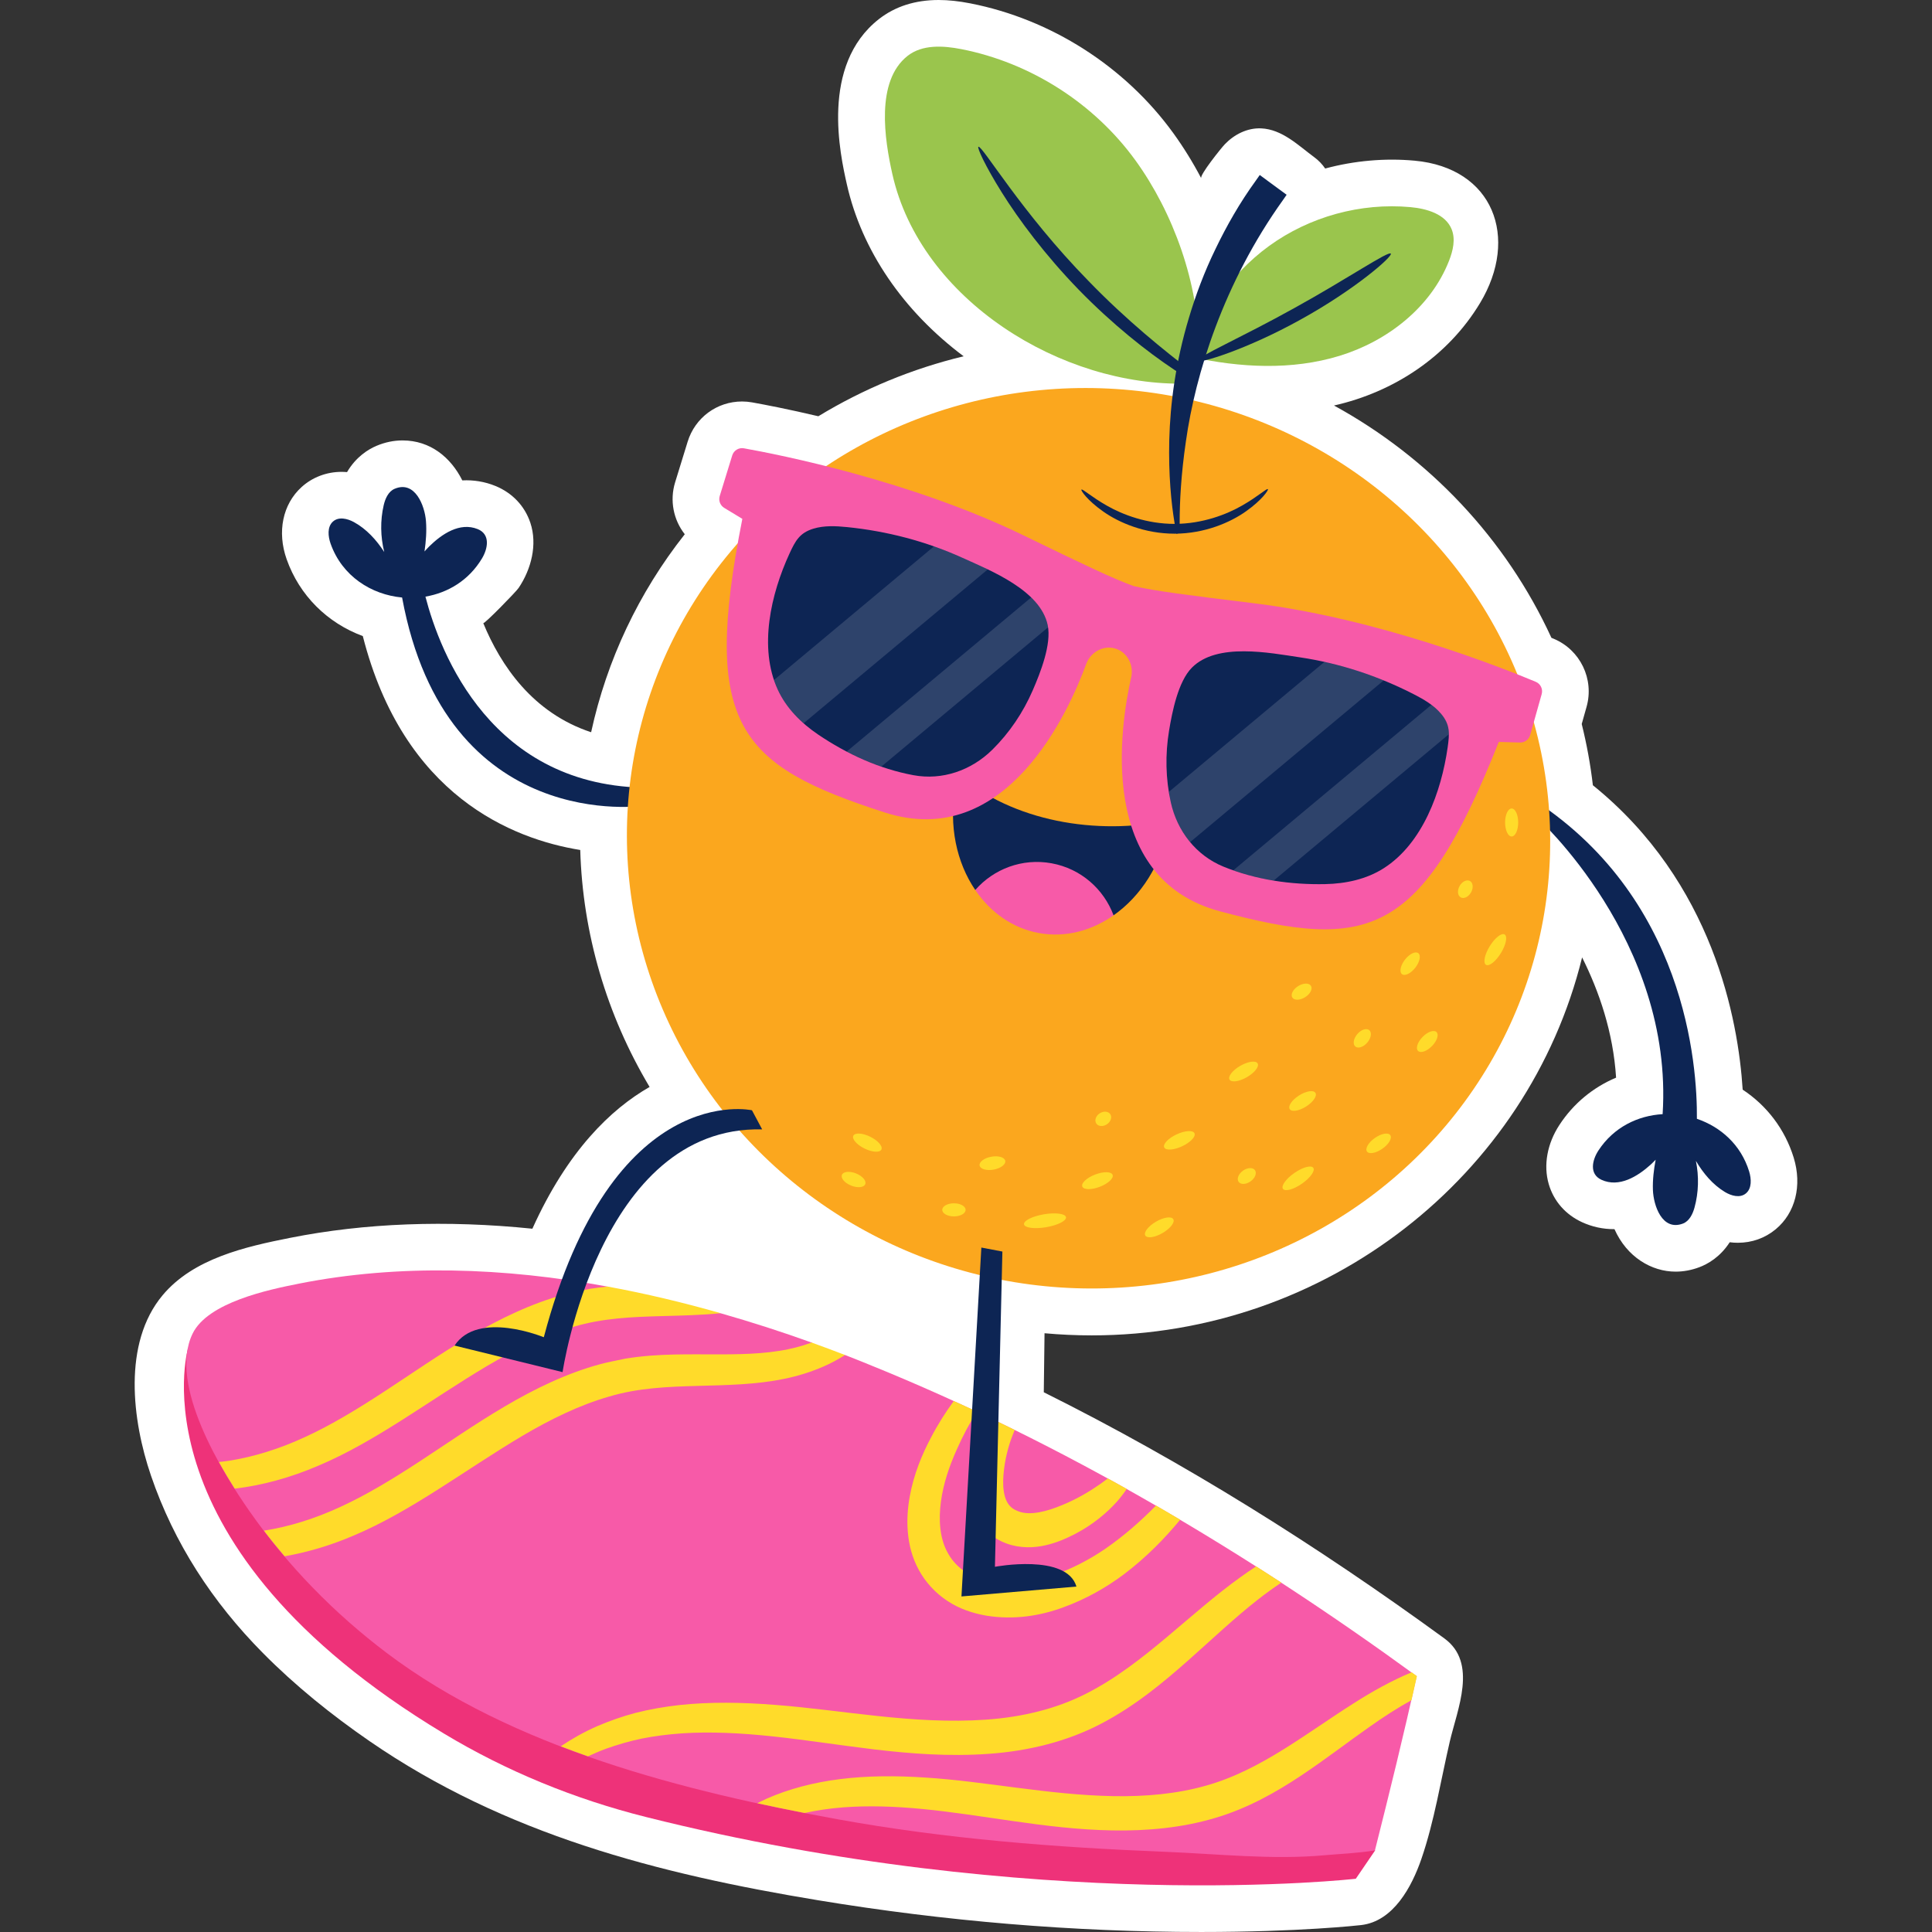
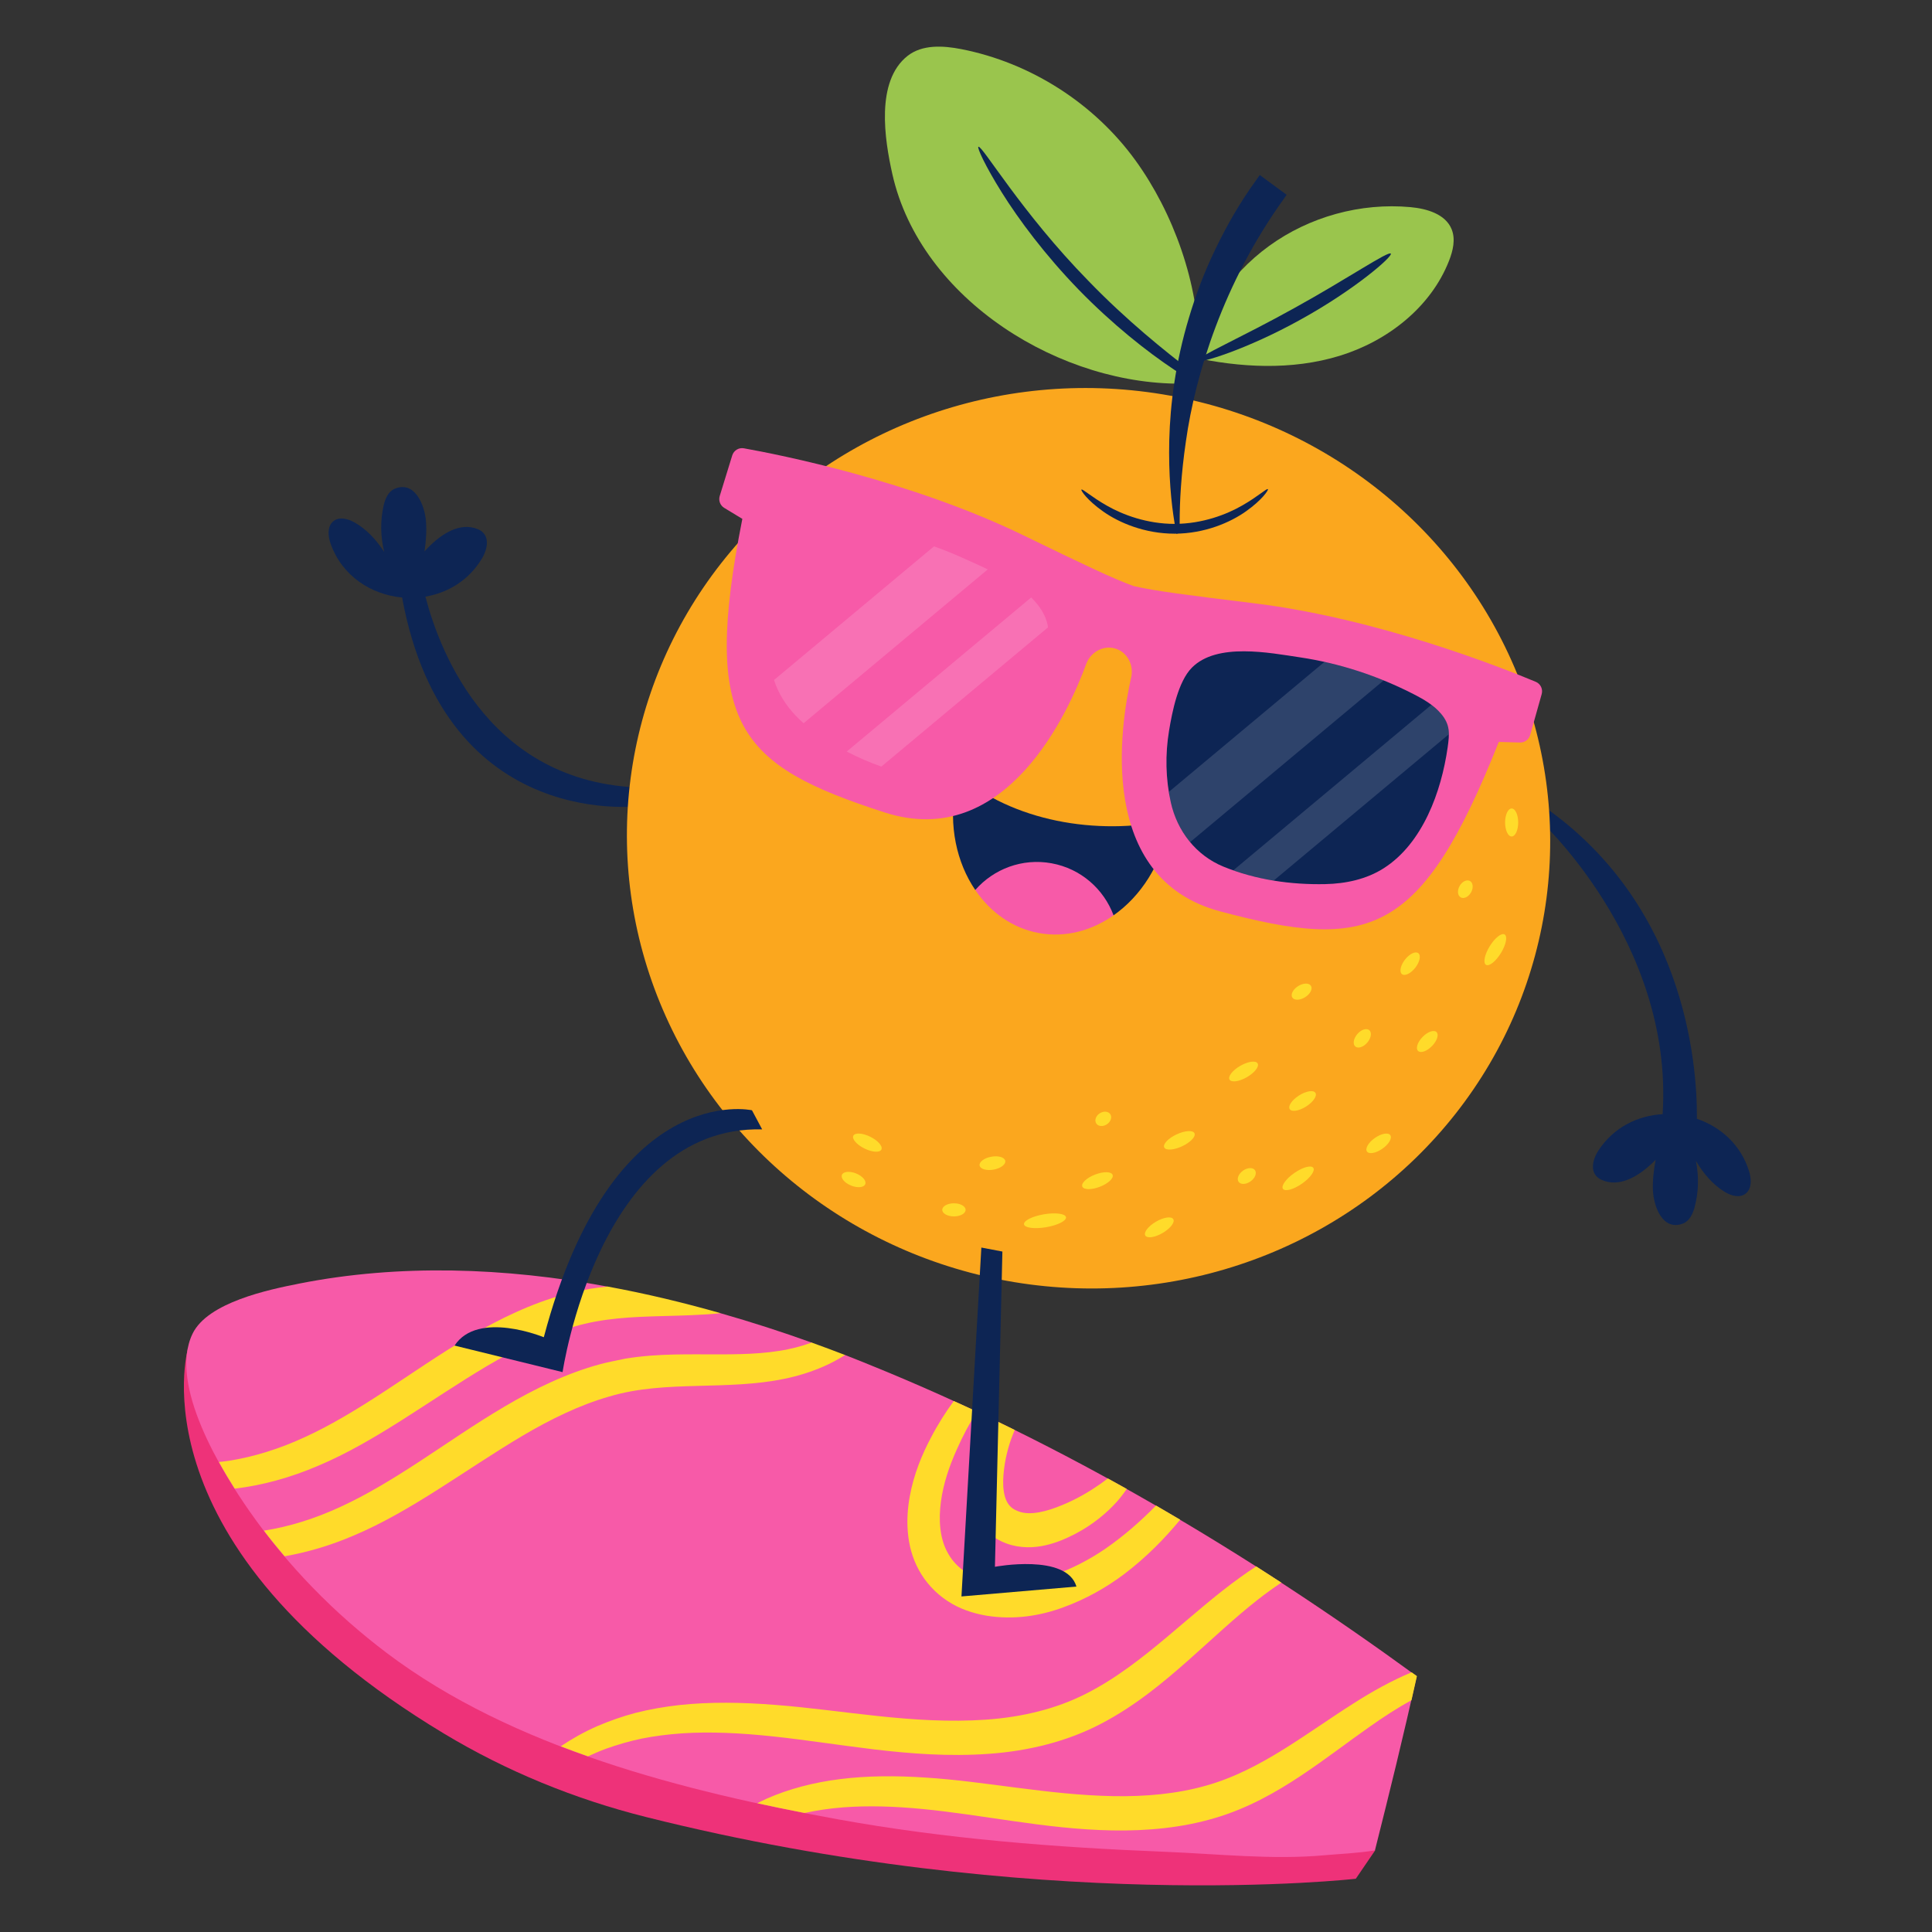
<svg xmlns="http://www.w3.org/2000/svg" version="1.1" id="Capa_1" x="0px" y="0px" viewBox="0 0 512 512" style="enable-background:new 0 0 512 512;" xml:space="preserve" width="512" height="512">
  <rect x="0" y="0" width="512" height="512" fill="#333333" stroke="none" />
  <g>
-     <path style="fill:#FFFFFF;" d="M475.347,306.788c-2.311-7.499-7.071-13.763-13.519-18.018   c-1.181-18.496-7.787-54.901-39.699-80.673c-0.636-5.456-1.624-10.885-2.956-16.229l1.286-4.563   c2.065-7.33-1.67-15.077-8.697-18.022c-0.195-0.081-0.402-0.167-0.619-0.259c-12.07-26.27-32.437-47.773-57.62-61.559   c15.944-3.593,30.205-13.047,38.707-27.158c10.447-17.34,3.522-35.806-17.32-37.725c-7.903-0.733-16.036,0.007-23.724,2.078   c-0.764-1.123-1.727-2.137-2.881-2.989c-4.234-3.125-8.489-7.39-14.064-7.651c-3.669-0.172-7.169,1.608-9.662,4.219   c-0.958,1.004-6.689,8.147-6.249,8.984c-2.208-4.198-4.69-8.214-7.413-11.972c-12.788-17.647-32.389-30.17-53.773-34.359   C254.078,0.292,251.332,0,248.747,0c-6.217,0-11.548,1.708-15.843,5.074c-15.58,12.218-10.231,35.983-8.476,43.789   c3.918,17.421,14.871,33.519,30.946,45.554c-13.536,3.261-26.509,8.603-38.505,15.894c-7.98-1.883-14.235-3.081-17.562-3.676   c-0.876-0.156-1.769-0.237-2.655-0.237c-6.659,0-12.452,4.284-14.419,10.659l-3.318,10.765c-1.484,4.841-0.43,9.955,2.557,13.758   c-12.206,15.466-20.652,33.334-24.815,52.469c-15.47-5.096-23.968-17.704-28.587-28.921c0.173,0.421,8.649-8.246,9.368-9.312   c3.334-4.942,5.049-11.499,3.104-17.294c-1.497-4.462-4.795-7.925-9.29-9.753c-2.781-1.128-5.754-1.615-8.735-1.46   c-3.02-6.04-8.432-10.591-15.843-10.591c-2.328,0-4.655,0.483-6.917,1.442c-2.107,0.893-5.383,2.855-7.787,6.953   c-0.474-0.042-0.961-0.064-1.457-0.064c-3.963,0-7.725,1.431-10.583,4.021c-5.021,4.545-6.538,11.884-3.959,19.153   c3.397,9.593,10.776,16.87,20.178,20.344c10.782,42.324,39.622,53.769,57.624,56.69c0.637,22.096,6.968,43.684,18.38,62.799   c-10.262,5.873-21.755,16.927-31.065,37.566c-22.833-2.333-44.367-1.512-64.204,2.423c-11.865,2.354-25.628,5.462-33.775,15.189   c-10.667,12.736-8.068,33.244-3.11,47.78c6.133,17.979,16.333,33.572,29.68,47.057c8.607,8.697,18.183,16.406,28.25,23.345   c35.832,24.699,76.494,35.179,118.874,42.173c33.541,5.535,67.568,8.41,101.566,8.41c26.009,0,41.678-1.755,42.334-1.83   c8.595-0.982,13.468-10.234,15.98-17.526c3.427-9.95,5.144-20.858,7.526-31.105c1.993-8.576,7.464-20.856-1.43-27.333   c-33.583-24.482-68.941-46.702-106.163-65.238l0.198-15.641c4.168,0.375,8.355,0.566,12.503,0.566   c62.168,0,115.688-42.172,129.96-100.165c4.525,9.024,8.25,19.868,9.005,31.866c-6.101,2.566-11.311,6.861-15.018,12.527   c-3.246,4.962-4.279,10.67-2.835,15.661c1.308,4.521,4.457,8.12,8.873,10.135c2.653,1.211,5.478,1.824,8.397,1.824   c0.053,0,0.103,0,0.154,0c3.299,7.424,9.845,11.261,16.203,11.261c2.096,0,4.203-0.391,6.263-1.163   c2.144-0.803,5.502-2.627,8.076-6.626c0.693,0.09,1.413,0.138,2.155,0.138c3.744,0,7.216-1.238,10.045-3.59   C475.793,321.435,477.614,314.169,475.347,306.788z" />
    <g>
      <path style="fill:#9AC54D;" d="M317.651,92.77c0.191-17.447-6.766-36.497-16.742-50.264    c-10.966-15.133-27.804-25.892-46.144-29.484c-4.845-0.949-10.349-1.267-14.234,1.779c-8.554,6.706-6.098,22.213-4.044,31.353    c7.496,33.34,44.902,56.421,78.128,55.496C315.214,98.599,316.256,95.631,317.651,92.77z" />
      <path style="fill:#9AC54D;" d="M314.915,97.646c2.927-12.912,10.678-24.671,21.39-32.452c10.712-7.78,24.293-11.514,37.477-10.303    c4.331,0.398,9.275,1.825,10.914,5.854c1.077,2.648,0.363,5.676-0.677,8.338c-4.823,12.35-16.339,21.326-29.015,25.212    c-12.676,3.885-26.386,3.16-39.331,0.293" />
      <g>
        <path style="fill:#0D2554;" d="M315.474,98.217c-6.667-5.136-16.875-13.249-27.091-23.842     c-17.727-18.099-28.169-36.044-29.1-35.471c-0.376,0.213,1.749,4.979,6.217,12.116c4.455,7.134,11.425,16.533,20.391,25.776     c8.984,9.225,18.181,16.461,25.186,21.117c1.369,0.912,2.618,1.704,3.795,2.431C315.044,99.629,315.254,98.922,315.474,98.217z" />
      </g>
      <g>
        <path style="fill:#0D2554;" d="M368.58,67.215c-0.61-0.804-11.429,6.625-25.535,14.405     c-14.073,7.839-26.106,13.076-25.748,14.019c0.296,0.86,13.094-2.998,27.432-10.98C359.098,76.731,369.153,67.922,368.58,67.215z     " />
      </g>
      <path style="fill:#EE3279;" d="M49.782,357.507c0,0-14.905,52.046,67.83,101.884c16.641,10.025,34.759,17.412,53.602,22.141    c103.606,26.003,188.088,16.356,188.088,16.356l5.135-7.525l-149.788-71.862L49.782,357.507z" />
      <path style="fill:#F75AA8;" d="M364.372,490.372c3.869-15.35,7.663-30.716,11.064-46.171    c-44.885-32.715-93.524-61.728-145.196-82.601c-2.087-0.843-4.163-1.689-6.28-2.505l-5.878-1.041l-2.979-2.259    c-7.879-2.833-15.996-5.452-24.172-7.784l-20.488-2.496l-9.481-4.558c-27.132-5.042-55.144-6.054-81.739-0.78    c-7.956,1.578-24.185,4.938-28.204,13.293c-6.472,13.458,7.747,36.501,15.115,47.035c10.029,14.339,22.405,27.008,36.36,37.55    c33.406,25.238,79.003,36.711,119.435,44.061c28.658,5.209,57.737,7.469,86.813,8.629c13.858,0.553,28.537,2.181,42.359,0.908    C354.755,491.317,359.653,491.138,364.372,490.372z" />
      <path style="fill:#0D2554;" d="M112.743,158.113c5.955-1.011,11.535-4.327,15.004-10.15c1.533-2.573,2.273-6.351-1.148-7.742    c-4.769-1.938-9.536,1.34-12.815,4.548c-0.447,0.438-0.859,0.915-1.286,1.375c0.39-2.672,0.595-5.369,0.389-8.038    c-0.312-4.061-2.881-10.863-8.306-8.567c-1.689,0.715-2.504,2.665-2.894,4.339c-0.946,4.07-0.86,8.353,0.138,12.41    c-2.078-3.212-4.71-6.1-8.016-7.916c-1.729-0.95-4.062-1.518-5.587-0.138c-1.549,1.402-1.29,3.923-0.603,5.86    c3.051,8.608,10.798,13.499,18.94,14.254c11.651,63.151,64.223,55.172,64.223,55.172l1.388-4.763    C130.265,208.82,116.615,173.029,112.743,158.113z" />
      <path style="fill:#0D2554;" d="M463.535,310.429c-2.18-7.078-7.565-11.802-13.839-13.935c0.127-14.086-2.891-59.245-44.539-85.371    l2.035,5.4c0,0,36.375,32.74,33.421,78.739c-6.56,0.383-12.971,3.452-17.007,9.625c-1.639,2.506-2.537,6.25,0.823,7.783    c4.683,2.136,9.584-0.94,12.994-4.008c0.465-0.419,0.896-0.878,1.342-1.32c-0.501,2.653-0.819,5.34-0.725,8.014    c0.143,4.07,2.425,10.974,7.941,8.907c1.717-0.644,2.614-2.558,3.072-4.214c1.116-4.027,1.208-8.31,0.381-12.405    c1.941,3.296,4.451,6.291,7.678,8.244c1.688,1.021,3.995,1.686,5.576,0.371C464.295,314.922,464.14,312.393,463.535,310.429z" />
      <ellipse transform="matrix(0.13 -0.992 0.992 0.13 30.503 479.293)" style="fill:#FBA71E;" cx="288.349" cy="222.266" rx="119.205" ry="122.334" />
      <path style="fill:#0D2554;" d="M253.982,205.268c-0.299,1.099-0.556,2.222-0.766,3.367c-1.865,10.187,0.304,19.976,5.237,27.222    l18.644,0.775l18.01,5.937c7.174-5.029,12.679-13.419,14.543-23.6c0.097-0.527,0.144-1.049,0.219-1.573    C290.533,221.492,268.403,217.619,253.982,205.268z" />
      <g>
        <path style="fill:#F75AA8;" d="M408.561,183.955c0.376-1.333-0.288-2.732-1.565-3.267c-8.709-3.649-41.703-16.777-74.675-20.814     c-17.634-2.159-26.193-3.239-31.898-4.56c-5.509-1.986-13.285-5.723-29.269-13.477c-29.888-14.499-64.726-21.373-74.021-23.033     c-1.363-0.243-2.679,0.572-3.087,1.895l-3.312,10.747c-0.37,1.202,0.124,2.502,1.2,3.153l4.794,2.904     c-10.815,54.706-1.107,65.262,37.694,77.797c32.303,10.436,48.917-26.994,53.428-39.323c1.014-2.773,3.755-4.584,6.558-4.333     l-0.003,0.011c0.179,0.021,0.358,0.046,0.538,0.07c0.2,0.037,0.4,0.086,0.599,0.146c0.2,0.058,0.394,0.125,0.582,0.202     c0.163,0.077,0.328,0.154,0.49,0.233l0.003-0.011c2.491,1.31,3.81,4.318,3.158,7.198c-2.9,12.804-9.253,53.26,23.544,62.02     c39.394,10.522,53.277,6.923,73.874-44.898l5.603,0.161c1.257,0.036,2.378-0.787,2.719-1.998L408.561,183.955z" />
-         <path style="fill:#0D2554;" d="M262.984,198.675c4.526-4.469,8.154-9.856,10.694-15.713c2.016-4.648,5.036-12.219,3.973-17.29     c-1.941-9.258-15.178-14.479-22.563-17.833c-9.674-4.394-20.09-7.099-30.658-8.159c-2.918-0.293-6.008-0.445-8.864,0.421     c-3.646,1.107-4.782,3.21-6.336,6.582c-4.926,10.688-8.223,24.879-3.142,36.022c2.263,4.962,6.254,8.931,10.731,11.958     c7.632,5.16,16.174,9.081,25.25,10.769C249.653,206.843,257.363,204.225,262.984,198.675z" />
        <path style="opacity:0.14;fill:#FFFFFF;" d="M255.089,147.838c-2.48-1.127-5.01-2.138-7.578-3.043l-42.393,35.414     c0.285,0.845,0.599,1.681,0.97,2.496c1.584,3.473,4.024,6.448,6.874,8.965l48.812-40.776     C259.351,149.723,257.019,148.715,255.089,147.838z" />
        <path style="opacity:0.14;fill:#FFFFFF;" d="M233.576,203.148l44.141-36.874c-0.029-0.197-0.025-0.412-0.065-0.602     c-0.586-2.795-2.212-5.217-4.386-7.336l-48.878,40.831C227.353,200.716,230.421,202.056,233.576,203.148z" />
        <path style="fill:#0D2554;" d="M310.274,212.619c-1.377-6.21-1.502-12.703-0.458-19.002c0.828-4.998,2.399-12.996,6.043-16.679     c6.653-6.724,20.606-3.927,28.629-2.738c10.51,1.558,20.727,4.937,30.18,9.781c2.61,1.337,5.288,2.885,7.217,5.163     c2.462,2.908,2.275,5.291,1.751,8.967c-1.661,11.651-6.591,25.36-16.905,31.964c-4.593,2.941-10.1,4.109-15.502,4.222     c-9.211,0.194-18.514-1.148-27.053-4.653C317.04,226.714,311.984,220.331,310.274,212.619z" />
        <path style="opacity:0.14;fill:#FFFFFF;" d="M350.983,175.42l-41.185,34.405c0.15,0.933,0.27,1.872,0.475,2.795     c0.879,3.964,2.655,7.565,5.129,10.538l51.272-42.831C361.591,178.255,356.34,176.608,350.983,175.42z" />
        <path style="opacity:0.14;fill:#FFFFFF;" d="M381.885,189.144c-0.752-0.888-1.638-1.641-2.569-2.337l-52.475,43.837     c3.475,1.227,7.054,2.13,10.691,2.725l46.426-38.783C383.949,192.668,383.467,191.013,381.885,189.144z" />
      </g>
      <g>
        <path style="fill:#FFDB2A;" d="M128.953,362.07c7.649-4.513,15.337-8.258,23.091-10.471c7.693-2.301,15.561-2.606,23.438-2.821     c5.228-0.14,10.439-0.256,15.509-0.766c-9.843-2.808-19.86-5.208-29.965-7.061c-1.55,0.158-3.112,0.344-4.692,0.601     c-2.194,0.482-4.447,0.87-6.651,1.466c-8.843,2.388-17.31,6.486-25.348,11.228c-8.059,4.75-15.387,9.892-22.508,14.534     c-7.11,4.655-14.02,8.846-20.896,12.009c-6.867,3.188-13.656,5.286-20.27,6.331c-0.891,0.139-1.76,0.219-2.639,0.324     c1.389,2.521,2.814,4.887,4.19,7.059c7.166-0.842,14.737-2.887,22.108-6.061C99.576,382.03,113.7,371.148,128.953,362.07z" />
        <path style="fill:#FFDB2A;" d="M138.337,380.572c7.649-4.513,15.337-8.258,23.091-10.471c7.692-2.301,15.56-2.606,23.437-2.821     c7.84-0.211,15.648-0.344,22.987-1.879c3.659-0.746,7.171-1.857,10.409-3.27c2.045-0.879,3.923-1.929,5.697-3.037     c-2.926-1.128-5.879-2.229-8.857-3.299c-2.673,0.969-5.528,1.733-8.603,2.196c-6.509,1.058-13.8,0.946-21.74,0.919     c-3.974-0.005-8.128,0.023-12.45,0.355c-2.162,0.173-4.364,0.427-6.59,0.789c-2.194,0.482-4.447,0.869-6.651,1.466     c-8.843,2.388-17.31,6.486-25.348,11.228c-8.059,4.75-15.387,9.893-22.508,14.534c-7.111,4.656-14.02,8.847-20.896,12.009     c-6.867,3.188-13.656,5.286-20.27,6.331c-0.033,0.005-0.064,0.007-0.097,0.012c1.762,2.318,3.604,4.573,5.487,6.793     c6.004-1.046,12.201-2.869,18.27-5.482C108.961,400.533,123.085,389.651,138.337,380.572z" />
        <path style="fill:#FFDB2A;" d="M170.147,460.727c3.332-0.654,6.899-1.115,10.612-1.373c7.438-0.481,15.483-0.106,23.999,0.803     c8.526,0.901,17.517,2.324,27.053,3.47c9.539,1.119,19.638,1.913,30.134,1.161c10.458-0.715,20.888-3.257,29.896-8.007     c8.982-4.698,16.317-10.825,22.912-16.641c6.6-5.854,12.524-11.475,18.455-16.117c2.129-1.684,4.249-3.196,6.362-4.618     c-2.216-1.444-4.437-2.881-6.67-4.303c-1.416,0.926-2.827,1.89-4.228,2.906c-6.49,4.657-12.791,10.252-19.382,15.789     c-6.594,5.527-13.581,11.057-21.507,15.062c-7.862,4.011-16.914,6.202-26.504,6.868c-19.263,1.352-38.082-2.564-55.747-3.906     c-8.836-0.708-17.414-0.833-25.432,0.027c-4.008,0.449-7.853,1.123-11.542,2.049c-3.665,0.958-7.086,2.186-10.266,3.543     c-3.601,1.581-6.801,3.405-9.681,5.342c2.39,0.919,4.795,1.806,7.217,2.659c1.55-0.722,3.157-1.414,4.866-2.043     C163.652,462.354,166.804,461.419,170.147,460.727z" />
        <path style="fill:#FFDB2A;" d="M374.094,443.181c-5.125,2.124-10.398,5.021-15.618,8.379c-5.906,3.742-11.883,8.02-18.273,12     c-6.391,3.977-13.212,7.612-20.746,9.694c-7.556,2.131-15.85,2.893-24.442,2.742c-17.216-0.322-33.913-3.929-49.701-4.918     c-7.883-0.535-15.517-0.495-22.636,0.398c-7.116,0.883-13.691,2.641-19.351,5.125c-0.916,0.396-1.765,0.842-2.63,1.276     c4.21,0.914,8.397,1.775,12.545,2.582c3.215-0.699,6.616-1.215,10.206-1.489c6.558-0.506,13.668-0.284,21.178,0.451     c7.518,0.725,15.447,1.976,23.806,3.178c8.35,1.198,17.197,2.326,26.428,2.481c9.218,0.161,18.453-0.713,27.068-3.276     c8.679-2.54,16.232-6.838,22.802-11.204c6.6-4.394,12.405-8.901,17.935-12.78c3.943-2.805,7.707-5.232,11.393-7.257     c0.482-2.123,0.973-4.244,1.441-6.37C375.034,443.853,374.561,443.52,374.094,443.181z" />
        <path style="fill:#FFDB2A;" d="M241.094,396.568c-0.533,2.969-0.791,6.135-0.509,9.455c0.276,3.304,1.135,6.806,2.919,10.038     c1.749,3.225,4.381,6.117,7.558,8.194c3.168,2.113,6.791,3.306,10.389,3.919c7.24,1.167,14.193,0.057,20.334-2.215     c6.03-2.197,11.432-5.281,16.058-8.749c6.068-4.599,10.922-9.624,14.921-14.48c-2.128-1.26-4.26-2.514-6.402-3.751     c-3.866,3.928-8.28,7.885-13.384,11.419c-4.237,2.906-8.986,5.402-14.167,7.172c-4.995,1.765-10.627,2.507-15.86,1.644     c-5.272-0.813-9.425-3.499-11.66-7.463c-2.302-3.922-2.586-9.046-1.931-13.855c0.674-4.88,2.246-9.414,4.154-13.672     c1.642-3.736,3.478-7.108,5.361-10.147c-2.027-0.953-4.077-1.861-6.114-2.79c-2.106,2.864-4.151,6.061-6.026,9.65     C244.374,385.383,242.163,390.645,241.094,396.568z" />
        <path style="fill:#FFDB2A;" d="M257.499,391.785c-0.297,2.762-0.321,5.951,1.027,9.395c0.662,1.703,1.769,3.419,3.241,4.822     c1.47,1.396,3.215,2.408,5.014,3.053c3.618,1.319,7.363,1.151,10.386,0.44c3.092-0.72,5.602-1.871,7.926-3.078     c4.652-2.456,8.272-5.534,10.871-8.428c1.054-1.195,1.901-2.328,2.638-3.409c-1.666-0.933-3.336-1.858-5.009-2.777     c-0.609,0.461-1.255,0.938-1.94,1.423c-2.76,1.931-6.152,3.993-10.145,5.626c-4.026,1.689-8.522,2.889-11.636,1.66     c-1.63-0.621-2.478-1.411-3.141-2.78c-0.661-1.378-0.925-3.356-0.884-5.326c0.116-4.084,1.023-7.936,2.113-11.027     c0.31-0.875,0.635-1.654,0.953-2.427c-1.73-0.853-3.478-1.713-5.215-2.549c-0.502,0.655-1.004,1.353-1.495,2.125     C260.08,381.887,258.194,386.335,257.499,391.785z" />
      </g>
      <path style="fill:#0D2554;" d="M199.278,294.234c0,0-37.058-8.309-55.164,60.152c0,0-17.466-7.239-23.649,2.206l28.625,7.032    c0,0,9.568-65.348,52.888-64.329" />
      <path style="fill:#0D2554;" d="M265.645,331.673l-1.978,83.543c0,0,19.001-3.599,21.6,5.239l-30.47,2.619l5.273-92.46" />
      <g>
        <path style="fill:#0D2554;" d="M336.009,129.633c-0.296-0.297-2.519,1.873-6.743,4.288c-4.173,2.421-10.598,4.892-17.945,4.915     c-7.346,0.013-13.784-2.425-17.969-4.825c-4.236-2.394-6.47-4.553-6.765-4.254c-0.224,0.188,1.574,2.864,5.791,5.81     c4.145,2.935,10.985,5.88,18.949,5.865c7.964-0.025,14.789-3.004,18.92-5.96C334.45,132.505,336.234,129.819,336.009,129.633z" />
      </g>
      <g>
        <path style="fill:#0D2554;" d="M333.848,46.379l-1.031,1.468c-4.251,5.844-7.744,11.996-10.688,18.113     c-2.978,6.106-5.266,12.259-7.037,18.217c-3.6,11.917-4.984,23.075-5.221,32.378c-0.234,9.318,0.536,16.799,1.375,21.888     c0.154,1.133,0.339,2.128,0.518,3.021c0.289-0.088,0.572-0.187,0.869-0.243c-0.023-0.865-0.037-1.812-0.008-2.884     c-0.009-5.101,0.343-12.478,1.654-21.396c2.502-17.779,9.975-41.96,25.734-63.944l0.954-1.376L333.848,46.379z" />
      </g>
      <path style="fill:#F75AA8;" d="M258.453,235.858c4.016,5.91,9.851,10.122,16.853,11.404c7.002,1.282,13.952-0.589,19.801-4.692    c-2.586-6.923-8.62-12.36-16.417-13.788C270.893,227.354,263.324,230.3,258.453,235.858z" />
      <g>
        <g>
          <path style="fill:#FFDB2A;" d="M266.407,307.635c-0.172-0.944-1.833-1.432-3.712-1.091c-1.879,0.341-3.262,1.384-3.091,2.328      c0.172,0.944,1.833,1.432,3.712,1.091C265.195,309.621,266.579,308.579,266.407,307.635z" />
        </g>
        <g>
          <path style="fill:#FFDB2A;" d="M294.235,295.267c-0.532-0.798-1.794-0.892-2.819-0.209c-1.025,0.683-1.424,1.884-0.892,2.682      c0.532,0.798,1.794,0.892,2.819,0.209C294.368,297.266,294.767,296.065,294.235,295.267z" />
        </g>
        <g>
          <path style="fill:#FFDB2A;" d="M294.854,311.346c-0.344-0.895-2.423-0.929-4.643-0.075c-2.22,0.854-3.74,2.272-3.396,3.167      c0.344,0.895,2.423,0.929,4.643,0.075C293.678,313.659,295.198,312.241,294.854,311.346z" />
        </g>
        <g>
          <path style="fill:#FFDB2A;" d="M282.501,322.569c-0.161-0.946-2.782-1.29-5.854-0.769c-3.072,0.521-5.433,1.711-5.272,2.657      s2.781,1.29,5.854,0.769C280.301,324.704,282.662,323.514,282.501,322.569z" />
        </g>
        <g>
          <path style="fill:#FFDB2A;" d="M310.933,323.095c-0.484-0.829-2.537-0.531-4.586,0.664c-2.049,1.196-3.319,2.836-2.835,3.665      c0.483,0.829,2.536,0.531,4.586-0.664C310.146,325.565,311.416,323.924,310.933,323.095z" />
        </g>
        <g>
          <path style="fill:#FFDB2A;" d="M316.549,300.323c-0.407-0.869-2.532-0.733-4.746,0.304c-2.215,1.037-3.68,2.581-3.273,3.45      c0.407,0.869,2.532,0.733,4.746-0.304C315.491,302.737,316.956,301.192,316.549,300.323z" />
        </g>
        <g>
          <path style="fill:#FFDB2A;" d="M332.577,310.109c-0.558-0.781-1.979-0.722-3.174,0.132c-1.196,0.854-1.712,2.179-1.155,2.96      c0.558,0.781,1.979,0.721,3.174-0.132C332.618,312.215,333.135,310.89,332.577,310.109z" />
        </g>
        <g>
          <path style="fill:#FFDB2A;" d="M333.286,281.82c-0.478-0.832-2.533-0.548-4.59,0.634c-2.057,1.182-3.337,2.815-2.858,3.647      c0.478,0.832,2.533,0.548,4.59-0.634C332.484,284.284,333.764,282.652,333.286,281.82z" />
        </g>
        <g>
          <path style="fill:#FFDB2A;" d="M348.604,289.62c-0.512-0.811-2.454-0.505-4.336,0.684s-2.993,2.81-2.481,3.622      c0.512,0.811,2.454,0.505,4.336-0.684C348.006,292.052,349.117,290.431,348.604,289.62z" />
        </g>
        <g>
          <path style="fill:#FFDB2A;" d="M368.445,300.833c-0.55-0.786-2.381-0.454-4.088,0.741c-1.708,1.196-2.646,2.802-2.096,3.588      c0.55,0.786,2.381,0.454,4.088-0.741C368.057,303.225,368.995,301.618,368.445,300.833z" />
        </g>
        <g>
          <path style="fill:#FFDB2A;" d="M362.879,273.004c-0.728-0.624-2.15-0.161-3.174,1.034c-1.024,1.195-1.265,2.671-0.536,3.295      c0.728,0.624,2.15,0.161,3.174-1.034C363.367,275.104,363.608,273.628,362.879,273.004z" />
        </g>
        <g>
          <path style="fill:#FFDB2A;" d="M380.693,273.505c-0.686-0.671-2.337-0.095-3.688,1.286c-1.351,1.381-1.89,3.044-1.204,3.715      c0.686,0.671,2.337,0.095,3.688-1.286C380.84,275.84,381.379,274.176,380.693,273.505z" />
        </g>
        <g>
          <path style="fill:#FFDB2A;" d="M348.037,309.49c-0.546-0.789-2.789-0.182-5.009,1.355c-2.22,1.537-3.577,3.422-3.031,4.211      c0.546,0.789,2.789,0.182,5.009-1.354C347.226,312.165,348.583,310.279,348.037,309.49z" />
        </g>
        <g>
          <path style="fill:#FFDB2A;" d="M375.866,252.597c-0.758-0.589-2.341,0.179-3.536,1.716c-1.195,1.537-1.55,3.26-0.793,3.849      c0.757,0.589,2.34-0.179,3.536-1.716C376.268,254.909,376.623,253.185,375.866,252.597z" />
        </g>
        <g>
          <path style="fill:#FFDB2A;" d="M389.56,233.476c-0.834-0.474-2.062,0.112-2.742,1.309s-0.555,2.552,0.279,3.026      s2.062-0.112,2.742-1.309C390.519,235.305,390.394,233.95,389.56,233.476z" />
        </g>
        <g>
          <path style="fill:#FFDB2A;" d="M398.747,247.649c-0.817-0.503-2.587,0.889-3.953,3.109c-1.366,2.22-1.811,4.427-0.994,4.93      c0.817,0.503,2.587-0.889,3.953-3.109C399.119,250.359,399.564,248.152,398.747,247.649z" />
        </g>
        <g>
          <path style="fill:#FFDB2A;" d="M347.419,261.254c-0.508-0.814-2.028-0.781-3.394,0.073s-2.061,2.206-1.553,3.019      c0.508,0.814,2.028,0.781,3.394-0.073S347.927,262.068,347.419,261.254z" />
        </g>
        <g>
          <path style="fill:#FFDB2A;" d="M229.302,313.819c0.356-0.891-0.739-2.167-2.447-2.85c-1.708-0.683-3.381-0.515-3.737,0.376      c-0.356,0.891,0.739,2.167,2.447,2.85C227.273,314.878,228.946,314.71,229.302,313.819z" />
        </g>
        <g>
          <path style="fill:#FFDB2A;" d="M233.582,304.642c0.424-0.861-0.899-2.379-2.954-3.391c-2.055-1.012-4.065-1.135-4.489-0.274      c-0.424,0.861,0.899,2.379,2.954,3.391C231.149,305.38,233.158,305.503,233.582,304.642z" />
        </g>
        <g>
          <path style="fill:#FFDB2A;" d="M255.894,320.622c0-0.959-1.384-1.737-3.092-1.737c-1.708,0-3.092,0.778-3.092,1.737      s1.384,1.737,3.092,1.737C254.51,322.359,255.894,321.581,255.894,320.622z" />
        </g>
        <g>
          <path style="fill:#FFDB2A;" d="M400.602,221.676c0.96,0,1.737-1.661,1.737-3.711c0-2.049-0.778-3.71-1.737-3.71      c-0.959,0-1.737,1.661-1.737,3.71C398.865,220.015,399.643,221.676,400.602,221.676z" />
        </g>
      </g>
    </g>
  </g>
</svg>